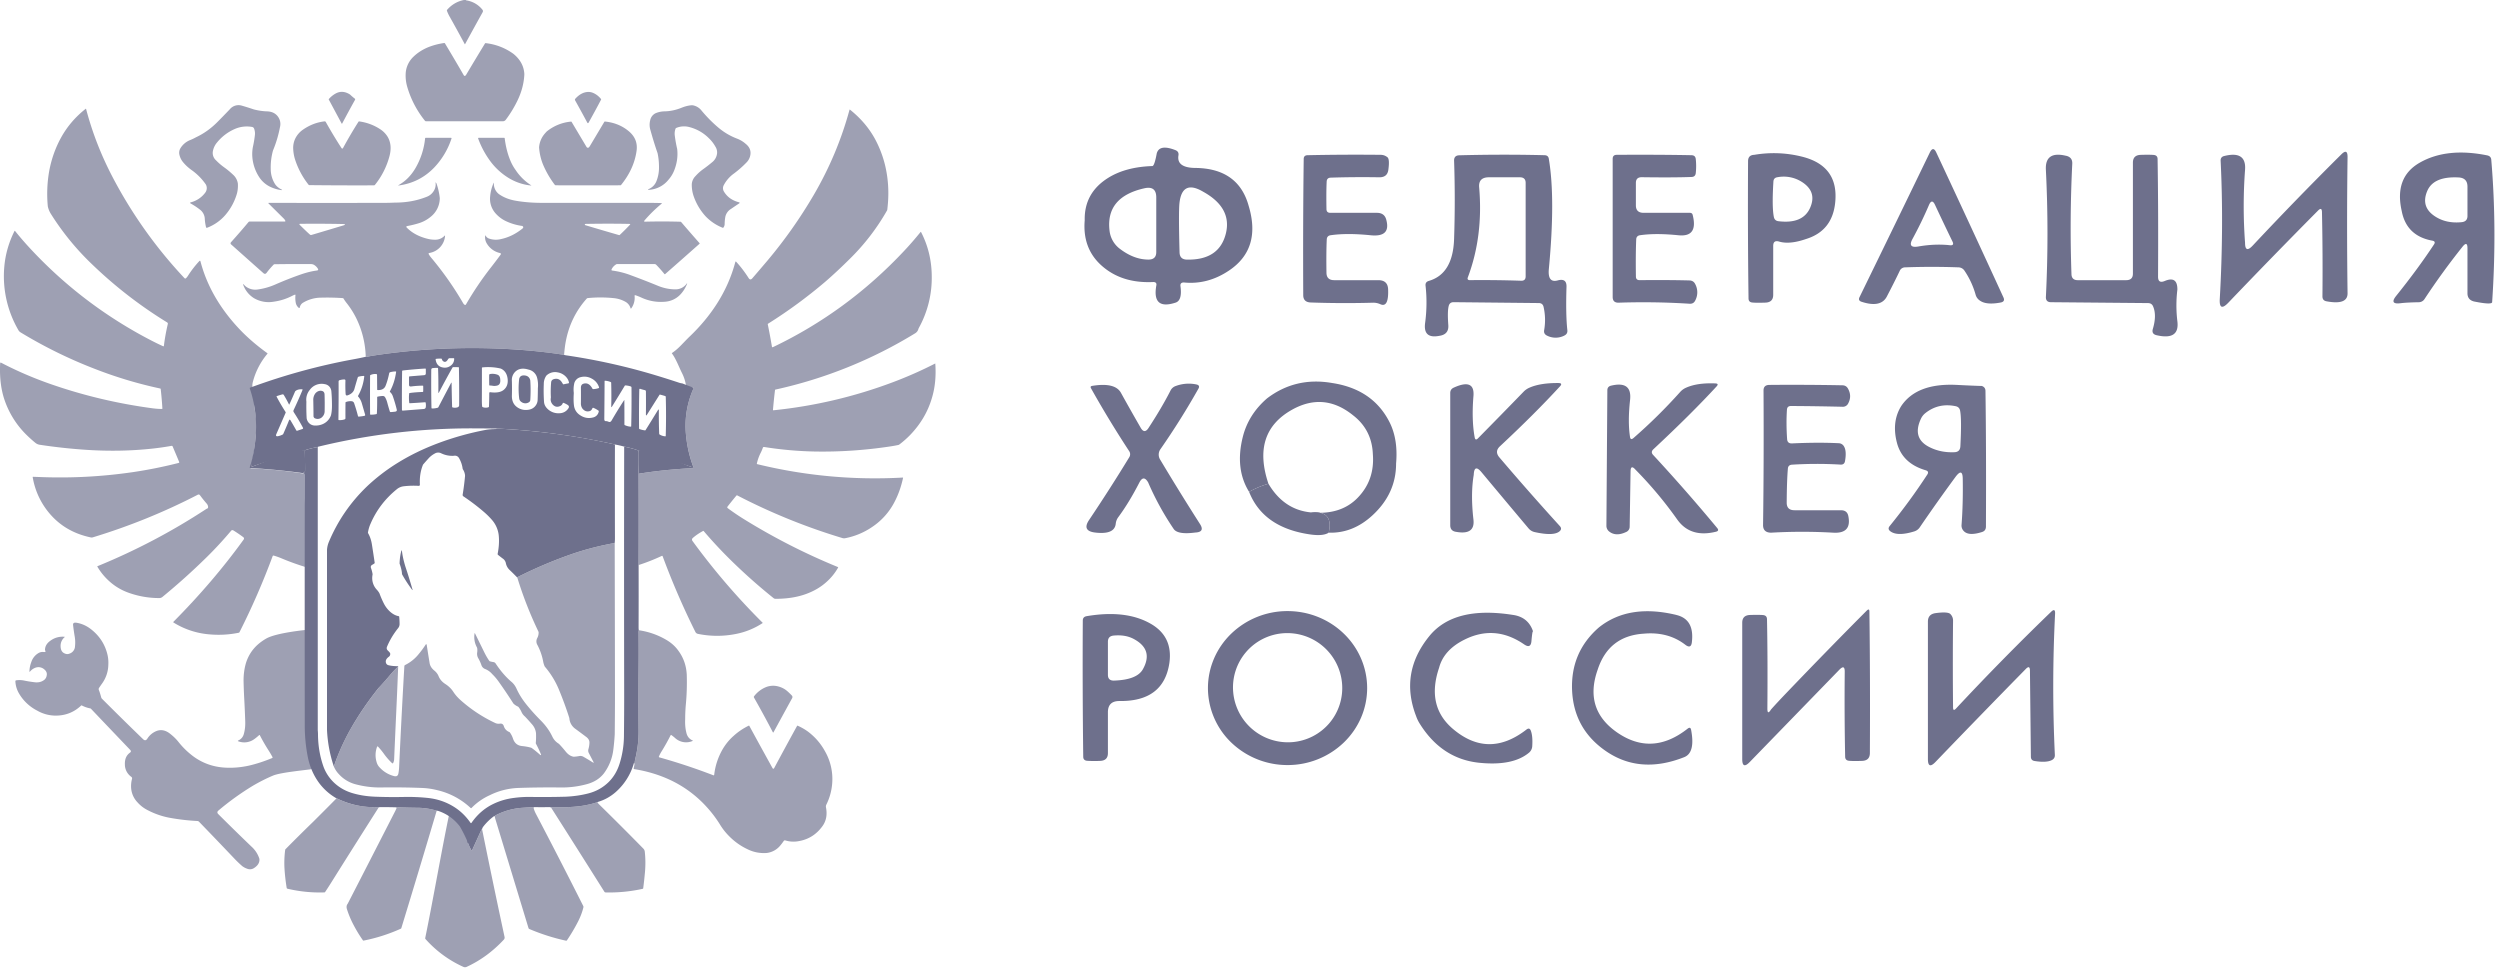
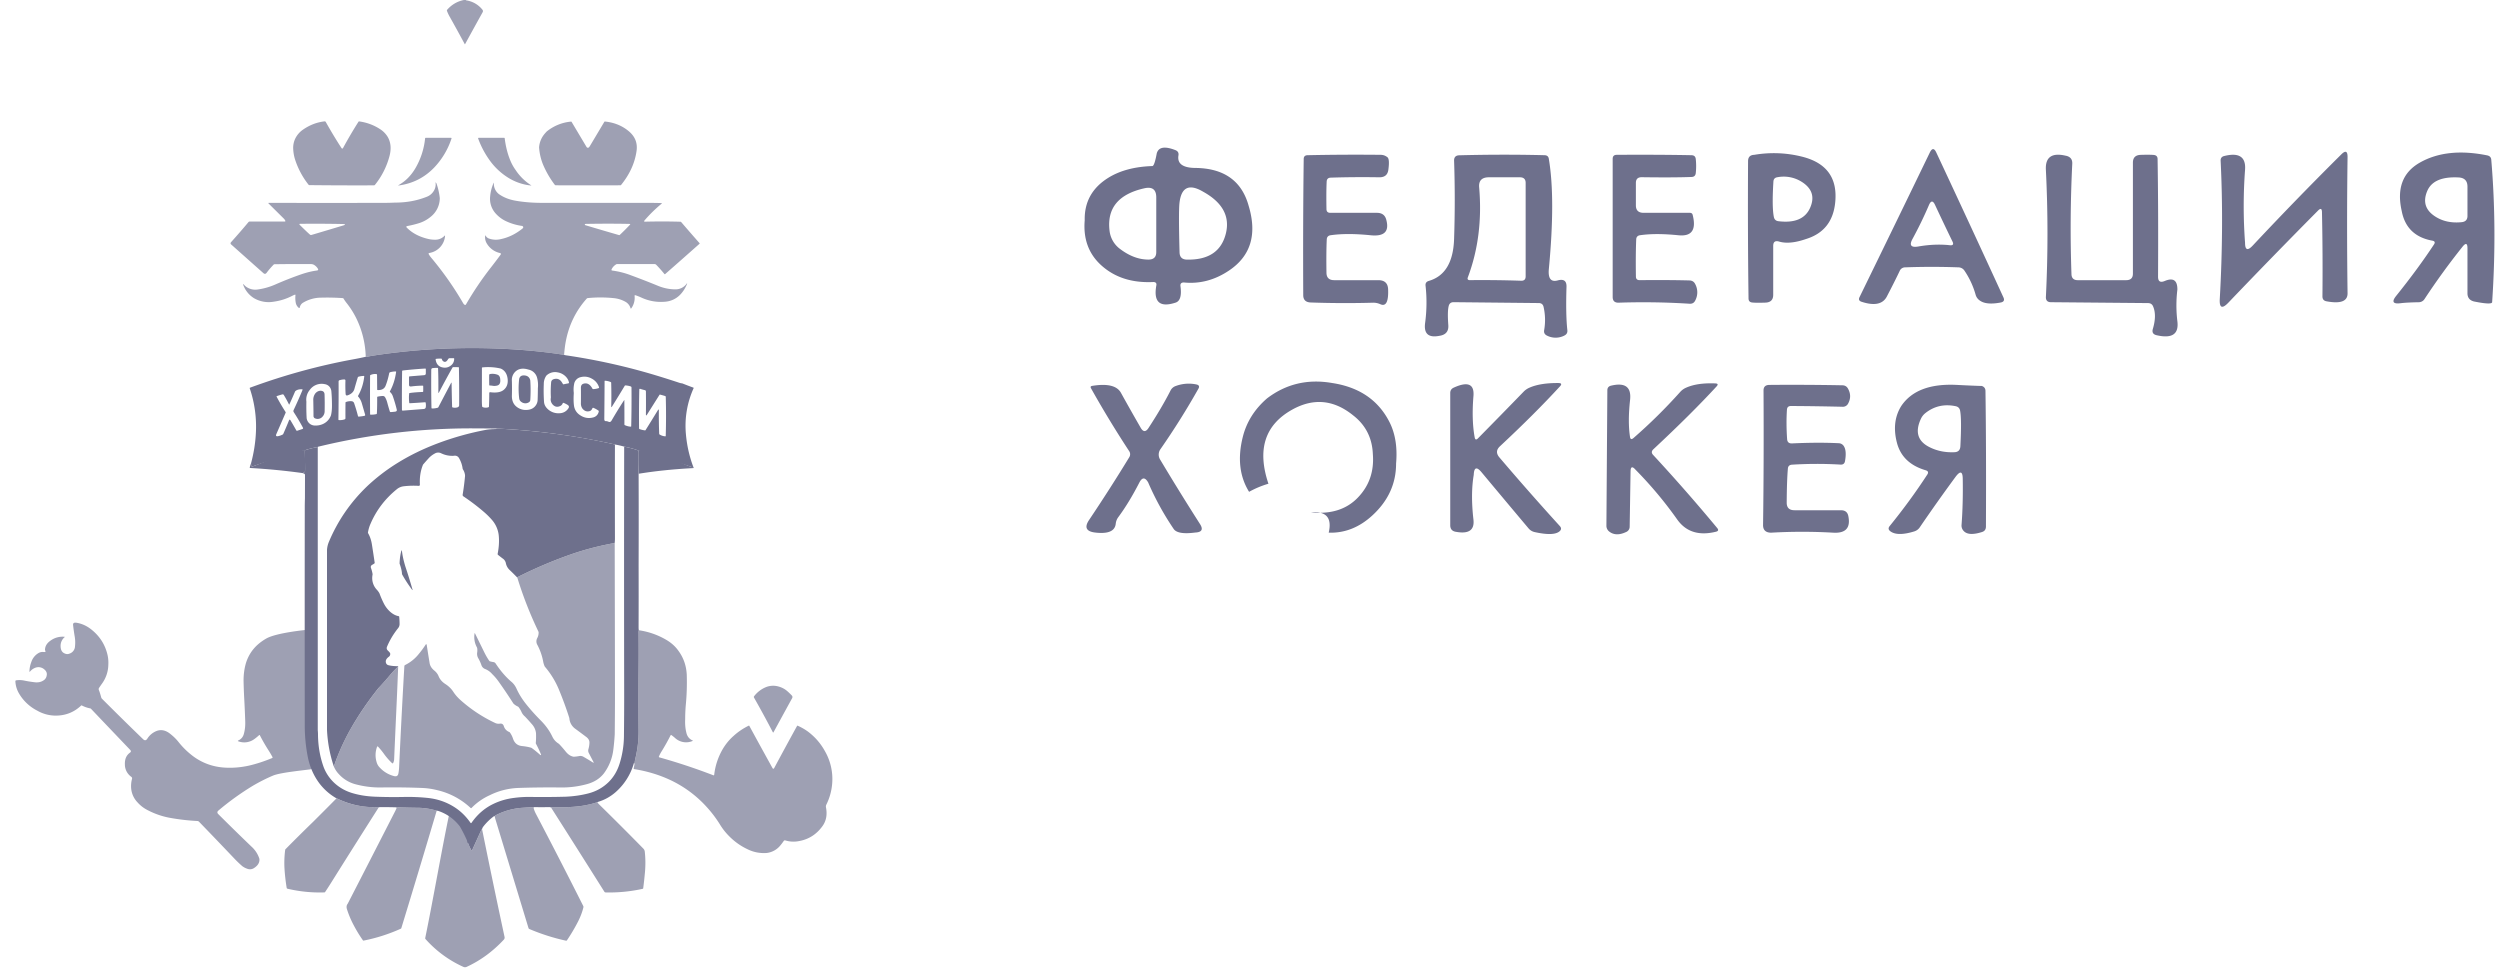
<svg xmlns="http://www.w3.org/2000/svg" width="85" height="33" fill="none">
  <path d="M20.9 18.463c.004 1.717.007 3.44.009 5.168 0 .447-.003.892-.008 1.335a7.35 7.35 0 0 1-.047.516 1.68 1.68 0 0 1-.321.812c-.138.177-.33.299-.575.366a3.22 3.22 0 0 1-.914.114c-.473-.005-.945 0-1.415.016-.346.014-.67.095-.97.244a2.03 2.03 0 0 0-.627.437c-.01.01-.02.01-.031 0a2.48 2.48 0 0 0-1.145-.608 2.49 2.49 0 0 0-.522-.073 25.36 25.36 0 0 0-1.375-.016 3.186 3.186 0 0 1-.89-.114 1.16 1.16 0 0 1-.55-.342.84.84 0 0 1-.169-.259c.158-.457.351-.888.582-1.292a10.73 10.73 0 0 1 .958-1.396 9.63 9.63 0 0 0 .383-.43 2.37 2.37 0 0 1 .265-.275 194.1 194.1 0 0 1-.065 1.528 583.52 583.52 0 0 0-.072 1.616.296.296 0 0 1-.03.123c-.01.025-.025.029-.045.01a2.169 2.169 0 0 1-.27-.31 2.365 2.365 0 0 0-.201-.245c-.015-.016-.027-.014-.036.006a.814.814 0 0 0-.015.514.407.407 0 0 0 .109.19.987.987 0 0 0 .497.292c.072.016.117-.012.134-.084.014-.069.022-.14.026-.215.052-1.14.111-2.286.178-3.439a.048.048 0 0 1 .029-.043 1.37 1.37 0 0 0 .462-.374c.091-.11.167-.214.228-.31.022-.033.036-.03.043.01.027.181.06.385.097.611.016.096.07.181.163.256.067.055.116.12.144.193.046.109.124.197.233.265.112.074.2.16.264.259.065.1.148.196.25.287a4.88 4.88 0 0 0 1.174.775.27.27 0 0 0 .16.023c.067-.01.112.017.134.082a.308.308 0 0 0 .182.2c.01.004.018.01.025.018a.767.767 0 0 1 .108.215c.052.15.154.233.308.247.113.011.213.03.302.055a.09.09 0 0 1 .028.014c.09.064.184.142.285.232.028.014.036.006.024-.024a3.996 3.996 0 0 0-.169-.357.06.06 0 0 1-.005-.03c.01-.106.012-.215.007-.33a.544.544 0 0 0-.143-.308 6.817 6.817 0 0 0-.233-.257.425.425 0 0 1-.113-.145.829.829 0 0 0-.105-.177.075.075 0 0 0-.026-.018.512.512 0 0 1-.138-.091.115.115 0 0 1-.02-.025c-.153-.24-.315-.481-.486-.722-.07-.099-.144-.186-.221-.26a.627.627 0 0 0-.237-.174.212.212 0 0 1-.133-.132 1.396 1.396 0 0 0-.114-.248.3.3 0 0 1-.032-.176.511.511 0 0 0 .002-.153.103.103 0 0 0-.01-.03.728.728 0 0 1-.08-.468c.002-.02.008-.02.017-.003l.302.615c.056.116.116.22.18.313a.043.043 0 0 0 .024.018c.037.01.077.02.121.026.03.005.054.02.071.045.171.26.357.474.556.64.066.06.119.135.159.226.078.171.18.335.303.493.147.187.316.377.507.57.173.171.307.356.402.555a.554.554 0 0 0 .211.24.136.136 0 0 1 .025.02c.071.074.145.159.222.255.076.094.16.151.251.17.01.003.021.004.032.003.055-.003.112-.01.17-.021a.21.21 0 0 1 .15.024c.108.062.214.126.32.193.028.017.034.011.02-.018a44.595 44.595 0 0 1-.16-.307.168.168 0 0 1-.014-.12.87.87 0 0 0 .037-.224c.003-.075-.032-.14-.103-.195-.12-.09-.245-.184-.378-.281a.48.48 0 0 1-.201-.352.147.147 0 0 0-.007-.031c-.104-.324-.22-.639-.346-.943a2.906 2.906 0 0 0-.472-.776.13.13 0 0 1-.018-.026.752.752 0 0 1-.05-.169 1.974 1.974 0 0 0-.2-.564.232.232 0 0 1 0-.222.388.388 0 0 0 .047-.195c0-.01-.003-.02-.008-.03a13.113 13.113 0 0 1-.717-1.834.056.056 0 0 1 .025-.024 15.07 15.07 0 0 1 1.943-.814 9.924 9.924 0 0 1 1.343-.336ZM15.774 0h.065c0 .007.008.011.024.014a.865.865 0 0 1 .538.314.074.074 0 0 1 .008.089c-.203.365-.401.725-.594 1.08-.005.01-.01.01-.016 0-.17-.318-.343-.633-.517-.942a1.282 1.282 0 0 1-.086-.188.036.036 0 0 1 .008-.036c.156-.176.346-.287.57-.331Z" fill="#9EA0B3" />
-   <path d="M15.097 1.463a.031.031 0 0 1 .034.016c.217.361.428.718.631 1.07.027.047.056.043.089-.01.214-.36.427-.714.638-1.06a.023.023 0 0 1 .025-.012 1.968 1.968 0 0 1 .945.366c.23.189.352.414.368.677v.032c-.016.3-.095.594-.236.884-.112.23-.244.447-.397.649a.12.12 0 0 1-.099.048h-2.609a.049.049 0 0 1-.04-.02 3.297 3.297 0 0 1-.603-1.161 1.376 1.376 0 0 1-.048-.474.852.852 0 0 1 .263-.54c.135-.131.301-.239.499-.322.174-.069.354-.116.54-.143ZM11.912 3.224c.045.043.094.085.147.126.018.013.021.029.01.048-.15.268-.294.535-.434.8-.007.012-.014.012-.02 0l-.437-.815c-.004-.005-.003-.01.002-.015a.85.85 0 0 1 .254-.2c.146-.07.297-.058.453.037a.155.155 0 0 1 .025.02ZM19.976 3.127a.406.406 0 0 1 .175.026c.107.042.2.112.281.21a.022.022 0 0 1 .003.027c-.128.246-.269.504-.42.775-.018.03-.034.03-.05 0a40.748 40.748 0 0 0-.41-.75c-.011-.02-.01-.04.006-.058.128-.142.266-.218.415-.23ZM8.225 3.593c.14.04.274.083.404.127.146.038.29.06.432.066.182.002.315.067.4.195a.42.42 0 0 1 .058.343 3.987 3.987 0 0 1-.236.79 2.13 2.13 0 0 0-.078.633.965.965 0 0 0 .147.513c.051.076.128.14.23.188.016.01.011.015-.017.016a1.263 1.263 0 0 1-.35-.1.921.921 0 0 1-.41-.354 1.454 1.454 0 0 1-.225-.667 1.287 1.287 0 0 1 .03-.4c.027-.13.045-.248.057-.353a.462.462 0 0 0-.03-.222.086.086 0 0 0-.067-.052 1.019 1.019 0 0 0-.588.07 1.594 1.594 0 0 0-.6.455.637.637 0 0 0-.146.311.336.336 0 0 0 .11.3c.085.088.18.17.286.245.104.075.2.156.29.241a.505.505 0 0 1 .166.307c.007.13-.006.25-.04.362a1.947 1.947 0 0 1-.392.71 1.538 1.538 0 0 1-.61.425c-.022.009-.035.002-.041-.02a1.481 1.481 0 0 1-.042-.279.413.413 0 0 0-.17-.32 2.341 2.341 0 0 0-.31-.204c-.029-.017-.027-.03.005-.04a.883.883 0 0 0 .497-.338A.258.258 0 0 0 7 6.274a1.965 1.965 0 0 0-.493-.497c-.11-.08-.201-.165-.276-.255a.592.592 0 0 1-.128-.25.297.297 0 0 1 .026-.222.676.676 0 0 1 .35-.293 1.83 1.83 0 0 0 .184-.089c.263-.123.503-.293.72-.51.147-.148.291-.296.432-.444a.383.383 0 0 1 .41-.121ZM23.553 3.58a.484.484 0 0 1 .296.176c.176.212.365.404.566.575.2.17.42.299.657.387a.949.949 0 0 1 .284.175c.125.1.178.221.158.364a.475.475 0 0 1-.146.28c-.121.125-.258.246-.41.36a1.13 1.13 0 0 0-.35.399.216.216 0 0 0 .008.22c.11.182.278.301.505.36.033.01.035.024.006.043a22.98 22.98 0 0 0-.274.185.417.417 0 0 0-.19.259 1.52 1.52 0 0 0-.025.265.202.202 0 0 1-.04.106c-.006.011-.015.014-.027.01a1.625 1.625 0 0 1-.578-.387 1.956 1.956 0 0 1-.402-.668 1.174 1.174 0 0 1-.07-.435.435.435 0 0 1 .127-.268 1.59 1.59 0 0 1 .267-.239c.11-.079.206-.154.29-.225a.442.442 0 0 0 .176-.313.361.361 0 0 0-.058-.224 1.19 1.19 0 0 0-.225-.289 1.434 1.434 0 0 0-.655-.374.687.687 0 0 0-.45.028.046.046 0 0 0-.026.029.489.489 0 0 0-.023.24 4.407 4.407 0 0 0 .08.445c.028.24-.004.48-.096.717a1.053 1.053 0 0 1-.193.322.92.92 0 0 1-.669.351c-.043.003-.046-.005-.01-.026a.48.48 0 0 0 .267-.279 1.24 1.24 0 0 0 .083-.468 2.27 2.27 0 0 0-.048-.472c-.09-.258-.17-.521-.244-.788a.617.617 0 0 1-.008-.33.34.34 0 0 1 .179-.239.807.807 0 0 1 .312-.066c.193-.004.384-.045.57-.12.122-.05.24-.08.354-.088l.032.001ZM28.904 3.732c.363.29.647.625.852 1.004.273.511.42 1.065.444 1.662.01.229-.001.472-.032.73a.08.08 0 0 1-.01.03 7.503 7.503 0 0 1-1.266 1.645c-.284.282-.56.54-.828.772-.614.523-1.263 1-1.947 1.429a.025.025 0 0 0-.012.028 20 20 0 0 1 .14.75c.003.023.015.03.036.02 1.678-.801 3.163-1.89 4.456-3.268.189-.2.376-.416.562-.645.007-.008.013-.007.018.003.233.451.354.94.362 1.464a3.526 3.526 0 0 1-.44 1.797.144.144 0 0 0-.012.029.247.247 0 0 1-.112.15 15.406 15.406 0 0 1-4.747 1.913.02.02 0 0 0-.018.02c-.027.223-.05.447-.069.67 0 .011.004.016.015.015a16.196 16.196 0 0 0 4.063-.955c.497-.187.975-.399 1.434-.634.004-.003.007-.001.007.004.031.425-.008.819-.119 1.18-.137.461-.381.874-.731 1.239a3.125 3.125 0 0 1-.377.332.068.068 0 0 1-.029.013c-.092.02-.196.038-.311.055-.836.125-1.675.182-2.516.168a12.423 12.423 0 0 1-1.734-.154c-.023-.004-.038.005-.047.027a1.323 1.323 0 0 1-.07.166 1.535 1.535 0 0 0-.133.37c-.002.01.002.017.013.02a16.862 16.862 0 0 0 4.949.456c.007 0 .01.003.009.01-.06.282-.15.543-.272.783a2.273 2.273 0 0 1-.788.893 2.43 2.43 0 0 1-.908.376.192.192 0 0 1-.095-.005 20.713 20.713 0 0 1-3.574-1.45c-.01-.006-.02-.004-.028.005-.11.131-.21.256-.302.374-.016.022-.013.04.008.056.187.139.39.276.61.41a21.523 21.523 0 0 0 3.132 1.59c.01.004.013.01.008.02a1.89 1.89 0 0 1-.386.48c-.19.175-.422.313-.696.414-.3.111-.648.167-1.044.167a.105.105 0 0 1-.068-.024 19.246 19.246 0 0 1-1.516-1.352 15.245 15.245 0 0 1-.858-.926c-.007-.008-.015-.01-.025-.004-.132.072-.247.15-.343.234-.037.032-.041.068-.013.107a23.19 23.19 0 0 0 2.38 2.775c.008.006.007.012-.001.017-.28.183-.587.307-.917.37-.427.083-.852.081-1.276-.005a.122.122 0 0 1-.09-.069 25.96 25.96 0 0 1-1.112-2.57c-.005-.014-.015-.018-.03-.012a6.622 6.622 0 0 1-.786.31c.004-1.035.004-2.07 0-3.103.56-.092 1.179-.156 1.855-.193.02-.001.02-.017 0-.05a4.238 4.238 0 0 1-.249-1.115 3.104 3.104 0 0 1 .262-1.55c.005-.01.002-.018-.01-.022-.122-.044-.118.005-.244-.045a1.428 1.428 0 0 0-.147-.463c-.088-.174-.2-.475-.333-.649-.007-.008-.006-.015.003-.021.24-.162.36-.332.616-.576.352-.338.652-.7.9-1.085.289-.45.5-.926.633-1.427.006-.023.018-.026.034-.008.152.165.29.348.418.548.038.061.08.064.127.01.173-.2.342-.398.508-.594a16.132 16.132 0 0 0 1.58-2.239c.536-.918.941-1.882 1.215-2.89.003-.014.011-.017.022-.007ZM2.914 3.7c.006-.006.01-.004.013.004.207.791.506 1.56.895 2.306A15.548 15.548 0 0 0 6.27 9.455c.019.02.038.02.058 0a.411.411 0 0 0 .062-.077 3.5 3.5 0 0 1 .383-.497c.022-.023.036-.02.044.01.137.521.363 1.018.678 1.492.214.32.465.627.754.918.246.245.525.48.839.706.009.007.01.014.003.022a2.424 2.424 0 0 0-.498.974c-.047.194.05.44.05.645 0 .302.064.402.07.784v.165s-.054.858-.19 1.31c-.003.01 0 .016.012.017.642.03 1.253.091 1.832.186.013.002.02.01.02.023v3.125c0 .015-.007.02-.02.015a8.882 8.882 0 0 1-.798-.29 2.316 2.316 0 0 0-.263-.093c-.018-.004-.03.003-.037.021a24.755 24.755 0 0 1-1.126 2.582.034.034 0 0 1-.024.02c-.336.069-.678.087-1.028.053a2.72 2.72 0 0 1-1.191-.4c-.012-.007-.013-.016-.003-.025.902-.91 1.697-1.84 2.384-2.792.025-.034.02-.064-.013-.088a4.654 4.654 0 0 0-.33-.225c-.032-.02-.06-.015-.084.014-.271.322-.547.62-.827.895-.478.47-.979.92-1.503 1.35a.162.162 0 0 1-.108.039 3.056 3.056 0 0 1-1.056-.185 1.94 1.94 0 0 1-.643-.386 2.074 2.074 0 0 1-.405-.494c-.006-.01-.004-.016.006-.02a21.709 21.709 0 0 0 3.69-1.94.112.112 0 0 1 .028-.014c.033-.01.045-.036.038-.075a.192.192 0 0 0-.044-.094 4.431 4.431 0 0 1-.23-.287c-.02-.027-.046-.033-.076-.018-1.14.59-2.33 1.072-3.569 1.449a.138.138 0 0 1-.07.002c-.549-.116-.997-.366-1.345-.751a2.553 2.553 0 0 1-.628-1.295c-.002-.01.003-.015.013-.015l.276.01a17.096 17.096 0 0 0 3.126-.17 15.387 15.387 0 0 0 1.546-.311c.02-.006.026-.017.018-.036-.076-.183-.15-.357-.22-.522-.007-.018-.02-.026-.04-.023-.209.038-.43.07-.663.095-.715.077-1.45.09-2.208.042a18.682 18.682 0 0 1-1.609-.174.304.304 0 0 1-.149-.066 4.36 4.36 0 0 1-.278-.248 3.041 3.041 0 0 1-.761-1.184c-.129-.366-.181-.79-.158-1.27.002-.025.013-.032.036-.02.522.272 1.07.51 1.647.713 1.129.396 2.295.674 3.498.835.122.016.229.023.32.022.01 0 .016-.006.015-.016a11.892 11.892 0 0 0-.057-.66c-.002-.01-.008-.017-.018-.019a14.383 14.383 0 0 1-2.183-.652A15.81 15.81 0 0 1 .698 11.3a.21.21 0 0 1-.075-.08A3.65 3.65 0 0 1 .147 9.06c.037-.416.152-.817.344-1.201.006-.014.014-.015.023-.003.152.19.32.385.507.587 1.1 1.186 2.36 2.169 3.778 2.95.273.15.521.277.744.378.017.008.027.003.03-.016.028-.233.072-.478.132-.737.006-.024-.002-.044-.024-.057A14.872 14.872 0 0 1 3.13 8.986 8.948 8.948 0 0 1 1.74 7.288a.806.806 0 0 1-.114-.27 4.446 4.446 0 0 1 .048-1.207c.076-.409.212-.79.408-1.143.207-.373.485-.696.832-.969Z" fill="#9EA0B3" />
  <path d="M11.033 4.127a.04.04 0 0 1 .043.02c.176.314.353.607.531.881.021.033.041.032.06-.002.166-.306.34-.601.522-.887a.023.023 0 0 1 .024-.011c.261.036.5.125.716.267a.81.81 0 0 1 .253.26c.105.182.126.395.064.64a2.62 2.62 0 0 1-.495.987.049.049 0 0 1-.04.02c-.758.003-1.49 0-2.195-.008a.03.03 0 0 1-.024-.012 2.735 2.735 0 0 1-.457-.85 1.407 1.407 0 0 1-.066-.368.722.722 0 0 1 .082-.376.786.786 0 0 1 .241-.273c.23-.162.476-.258.74-.288ZM19.436 4.147l.504.846c.018.03.043.038.075.024a.259.259 0 0 0 .05-.066l.48-.805a.024.024 0 0 1 .026-.014c.318.033.59.145.814.335.215.183.3.411.255.685-.06.402-.235.78-.522 1.135a.032.032 0 0 1-.026.013c-.73.003-1.46.003-2.191 0a.05.05 0 0 1-.042-.021 3.189 3.189 0 0 1-.4-.695 1.87 1.87 0 0 1-.13-.576.799.799 0 0 1 .19-.46c.02-.024.044-.05.069-.077a1.53 1.53 0 0 1 .824-.336.023.023 0 0 1 .024.012ZM14.477 4.686h.853c.02 0 .027.01.02.028a2.607 2.607 0 0 1-.582.977c-.329.345-.732.55-1.21.615-.024.003-.025-.001-.005-.013.233-.131.423-.322.57-.572a2.5 2.5 0 0 0 .33-1.013c0-.014.009-.022.024-.022ZM16.279 4.686h.861c.012 0 .018.006.02.017.033.272.096.521.188.747.048.118.11.229.183.331.139.21.313.38.522.515.017.01.015.014-.004.011a1.81 1.81 0 0 1-.82-.297 2.213 2.213 0 0 1-.55-.518 3.074 3.074 0 0 1-.42-.777c-.007-.02 0-.029.02-.029ZM14.84 6.237a2.235 2.235 0 0 1 .113.499.814.814 0 0 1-.316.64 1.167 1.167 0 0 1-.368.204c-.123.04-.263.076-.419.105-.04.009-.046.028-.017.057.185.186.43.314.734.384.074.017.157.026.249.024a.428.428 0 0 0 .3-.135c.012-.012.017-.01.016.007a.64.64 0 0 1-.527.578c-.034.005-.042.022-.023.051.023.039.05.077.083.116.408.487.768 1 1.081 1.54.019.032.039.052.06.06.016.004.029-.001.037-.016.257-.444.541-.865.852-1.262.112-.143.22-.285.323-.426.022-.03.016-.049-.02-.06a.698.698 0 0 1-.452-.334.395.395 0 0 1-.05-.252c.001-.019.007-.02.016-.003a.21.21 0 0 0 .106.094.701.701 0 0 0 .418.02c.258-.055.5-.174.728-.357.037-.031.036-.06-.005-.088a1.908 1.908 0 0 1-.57-.17 1.095 1.095 0 0 1-.341-.26.742.742 0 0 1-.183-.573c.012-.15.05-.298.11-.444.011-.03.017-.03.016-.005a.445.445 0 0 0 .17.367c.157.111.343.186.558.224.277.05.582.075.914.075 1.17.002 2.342.002 3.512 0 .206 0 .384.002.535.007.026.001.029.01.01.026a4.689 4.689 0 0 0-.575.563c-.026.03-.019.045.021.044.401-.01.8-.01 1.2.002.01 0 .019.005.026.013.203.237.41.475.622.715.007.008.006.016-.002.023-.388.344-.777.688-1.168 1.03-.009.006-.016.006-.023-.003a4.834 4.834 0 0 0-.275-.31.087.087 0 0 0-.065-.029h-1.27c-.01 0-.02.003-.03.009a.393.393 0 0 0-.157.17c-.01.024-.002.039.025.042.226.031.438.086.638.163.309.114.616.233.92.358.197.08.398.12.605.118a.462.462 0 0 0 .37-.2c.006-.007.009-.004.01.01-.062.152-.144.28-.245.381a.792.792 0 0 1-.51.23 1.567 1.567 0 0 1-.808-.145 1.99 1.99 0 0 0-.191-.075c-.023-.007-.034.001-.032.025a.609.609 0 0 1-.11.416c-.013.019-.022.017-.029-.005a.364.364 0 0 0-.177-.217 1.001 1.001 0 0 0-.4-.122c-.3-.03-.594-.03-.882 0a.04.04 0 0 0-.027.014c-.37.413-.608.899-.714 1.457-.025.13-.044.282-.058.458a18.872 18.872 0 0 0-1.976-.201 22.2 22.2 0 0 0-4.453.217c-.09.013-.179.03-.265.048-.025.008-.042.008-.05 0a3.17 3.17 0 0 0-.306-1.276 2.894 2.894 0 0 0-.35-.558 1.378 1.378 0 0 1-.099-.144.034.034 0 0 0-.025-.015 7.608 7.608 0 0 0-.737-.016 1.208 1.208 0 0 0-.626.179.238.238 0 0 0-.1.156c-.006.02-.017.024-.034.011a.287.287 0 0 1-.1-.161.888.888 0 0 1-.012-.27c0-.014-.006-.02-.02-.016a.679.679 0 0 0-.087.038c-.202.104-.411.17-.63.2a.99.99 0 0 1-.68-.123.883.883 0 0 1-.358-.446c-.012-.03-.007-.035.016-.016.038.041.068.07.092.084a.53.53 0 0 0 .366.089 2.24 2.24 0 0 0 .599-.165c.313-.137.613-.255.9-.354.184-.063.36-.106.531-.129.044-.006.054-.028.03-.066a.392.392 0 0 0-.119-.12.206.206 0 0 0-.11-.032 53.975 53.975 0 0 0-1.244.005c-.01 0-.02.004-.027.012a2.76 2.76 0 0 0-.241.28c-.032.042-.068.046-.109.01-.367-.325-.731-.65-1.094-.973-.028-.025-.03-.052-.004-.08.201-.224.398-.45.59-.68a.06.06 0 0 1 .048-.021h1.187c.018 0 .024-.009.019-.026a.25.25 0 0 0-.055-.077l-.511-.507c-.018-.017-.014-.025.01-.025 1.316.003 2.627.003 3.935 0 .118 0 .239-.004.361-.009.378 0 .731-.064 1.06-.194a.478.478 0 0 0 .265-.233.414.414 0 0 0 .042-.256c-.001-.012.01-.001.032.032Zm-3.133 1.381a43.364 43.364 0 0 0-1.498-.008c-.035 0-.04.012-.016.037.117.117.23.226.342.327.017.015.037.02.058.013.38-.112.746-.222 1.099-.328a.073.073 0 0 0 .027-.016c.012-.016.008-.025-.012-.025Zm9.709.027c.02-.02.015-.031-.014-.032-.465-.01-.964-.01-1.496 0-.01 0-.018.006-.021.016-.005.014.004.024.027.031.375.112.753.223 1.134.333.01.003.02.001.027-.006.101-.095.216-.208.343-.342ZM2.545 21.17a.387.387 0 0 1 .093.01c.184.037.355.123.513.26.264.225.433.505.508.841a1.2 1.2 0 0 1 .024.322 1.122 1.122 0 0 1-.21.633 6.274 6.274 0 0 0-.104.15.079.079 0 0 0-.007.077c.025.06.051.143.079.248a.102.102 0 0 0 .026.046c.46.46.926.92 1.401 1.378.05.048.095.044.136-.012a.653.653 0 0 1 .343-.278c.145-.045.289-.013.432.099.11.086.205.177.282.273.153.195.329.365.526.51.312.225.665.349 1.059.372.263.016.533-.006.81-.066.26-.06.524-.146.794-.258.017-.007.022-.019.014-.036a3.494 3.494 0 0 0-.139-.235 6.108 6.108 0 0 1-.29-.505c-.006-.011-.014-.013-.024-.005a1.617 1.617 0 0 1-.17.139.574.574 0 0 1-.53.074c-.03-.01-.032-.02-.003-.034a.323.323 0 0 0 .181-.215c.04-.137.056-.29.048-.458a33.66 33.66 0 0 0-.032-.724c-.013-.235-.02-.446-.024-.635 0-.223.03-.43.088-.619.082-.247.219-.453.41-.619.095-.081.195-.15.3-.207.346-.176 1.226-.277 1.611-.304.011 0 .017.004.017.015-.002.725-.002 1.456.002 2.192 0 .235-.005.436-.015.603-.001.01-.004.021-.008.031-.14.319-.202.673-.187 1.062.01.267.046.54.105.82.005.023-.004.036-.027.039-.268.039-1.042.111-1.293.216-.22.092-.446.206-.68.342a9.214 9.214 0 0 0-1.177.846c-.046.039-.048.08-.005.122.38.379.756.747 1.13 1.106a.94.94 0 0 1 .263.4c.003.01.005.021.006.032.005.116-.057.215-.186.297a.247.247 0 0 1-.225.024.602.602 0 0 1-.17-.088 3.764 3.764 0 0 1-.279-.267c-.385-.405-.782-.82-1.192-1.243a.086.086 0 0 0-.058-.027 7.304 7.304 0 0 1-.946-.11 2.656 2.656 0 0 1-.762-.268 1.142 1.142 0 0 1-.325-.253.786.786 0 0 1-.215-.444.932.932 0 0 1 .026-.357.064.064 0 0 0-.028-.072.515.515 0 0 1-.215-.423c-.006-.176.05-.308.172-.396.04-.027.042-.059.009-.094-.455-.476-.9-.942-1.333-1.398a.05.05 0 0 0-.027-.014 1.016 1.016 0 0 1-.284-.099.021.021 0 0 0-.026.004c-.229.217-.502.33-.818.34a1.257 1.257 0 0 1-.669-.166 1.512 1.512 0 0 1-.625-.589.895.895 0 0 1-.122-.41c-.001-.019.008-.03.027-.034a.768.768 0 0 1 .28.01c.12.025.241.043.362.057.106.011.199-.008.279-.059a.23.23 0 0 0 .114-.159c.023-.086-.004-.16-.082-.223a.298.298 0 0 0-.27-.064.426.426 0 0 0-.214.142c-.013.012-.018.01-.018-.008a.97.97 0 0 1 .064-.319.55.55 0 0 1 .233-.297.277.277 0 0 1 .191-.042c.057.003.073-.014.048-.05a.052.052 0 0 1-.007-.03c.004-.122.068-.226.194-.312a.69.69 0 0 1 .47-.126c.011 0 .012.005.004.012a.383.383 0 0 0-.138.297c0 .108.03.185.09.23.073.05.144.062.213.033a.27.27 0 0 0 .187-.247 1.182 1.182 0 0 0-.008-.322 7.007 7.007 0 0 1-.058-.411c-.002-.043.018-.067.06-.072ZM21.72 21.428c.338.05.649.16.93.325.173.1.312.226.419.377.173.237.266.508.281.812.01.345 0 .677-.03.995a5.655 5.655 0 0 0-.024.514c-.008.17.006.323.04.459.028.128.1.217.214.267.013.005.013.01 0 .015a.553.553 0 0 1-.602-.104 1.514 1.514 0 0 0-.115-.091c-.014-.013-.026-.01-.034.006-.098.194-.2.375-.305.544a1.142 1.142 0 0 0-.09.172c-.007.016-.002.027.016.032.622.174 1.233.377 1.833.608.017.006.027 0 .03-.018a2.24 2.24 0 0 1 .277-.85c.106-.184.234-.34.382-.47.153-.14.325-.255.514-.348.01-.004.017-.002.022.008.288.53.55 1.005.783 1.427.022.04.044.04.065 0 .249-.466.507-.941.775-1.428.004-.008.011-.01.02-.006.128.057.242.123.345.197.239.179.43.397.574.655a1.9 1.9 0 0 1 .255 1.104 1.955 1.955 0 0 1-.202.733.147.147 0 0 0-.01.087c.05.253.007.47-.127.649-.203.277-.47.444-.802.5a.933.933 0 0 1-.45-.024c-.026-.008-.046 0-.06.022-.042.06-.078.108-.11.145a.7.7 0 0 1-.465.259 1.248 1.248 0 0 1-.653-.127 2.161 2.161 0 0 1-.601-.42 2.136 2.136 0 0 1-.348-.44 4.075 4.075 0 0 0-.438-.575 3.91 3.91 0 0 0-1.264-.93c-.37-.17-.77-.29-1.199-.359-.017-.002-.024-.013-.02-.03.013-.059.023-.108.029-.15.004-.061.012-.117.025-.168.077-.306.115-.636.112-.989-.005-.683-.005-1.366 0-2.05.004-.382.004-.8 0-1.254 0-.038.002-.065.008-.081Z" fill="#9EA0B3" />
  <path d="M26.433 23.332c.13.03.242.085.337.169.038.033.088.08.15.144.027.029.03.06.012.095-.218.396-.428.781-.631 1.155-.009.015-.017.015-.025 0-.207-.398-.42-.79-.64-1.177a.04.04 0 0 1 .005-.048.97.97 0 0 1 .412-.312.665.665 0 0 1 .38-.026ZM11.441 27.144a.658.658 0 0 1 .073.03c.405.192.844.281 1.317.268.028-.001.042.004.041.016-.544.854-1.088 1.715-1.631 2.582-.065.103-.127.199-.187.288a.032.032 0 0 1-.026.014 4.768 4.768 0 0 1-1.251-.125.036.036 0 0 1-.03-.031 6.48 6.48 0 0 1-.075-.67 3.386 3.386 0 0 1 .024-.618.045.045 0 0 1 .013-.027 61.258 61.258 0 0 1 .945-.937c.265-.264.528-.527.787-.79ZM20.313 27.28a.433.433 0 0 0 .059.071c.497.487.997.987 1.5 1.5a.172.172 0 0 1 .05.102c.026.231.028.464.007.699a13.55 13.55 0 0 1-.06.549.022.022 0 0 1-.018.019 5.237 5.237 0 0 1-1.255.123.056.056 0 0 1-.049-.027 608.403 608.403 0 0 0-1.81-2.858c.011-.012.028-.018.05-.016h.458a3.51 3.51 0 0 0 .996-.145.402.402 0 0 1 .072-.016ZM13.562 27.45c.274.009.51.014.707.016.207.01.4.042.579.097a464.195 464.195 0 0 1-1.203 3.993.033.033 0 0 1-.02.021 5.802 5.802 0 0 1-1.261.403.023.023 0 0 1-.025-.01 4.475 4.475 0 0 1-.306-.5 3.207 3.207 0 0 1-.233-.546c-.025-.072-.021-.132.01-.18a.2.2 0 0 0 .017-.027c.527-1.024 1.055-2.054 1.584-3.089.03-.056.056-.113.08-.17a.226.226 0 0 1 .07-.008ZM18.16 27.443c-.012.011-.016.023-.015.037.015.059.04.12.073.185a198.901 198.901 0 0 1 1.612 3.138c.008.017.01.034.005.051-.04.161-.1.318-.178.472a6.112 6.112 0 0 1-.379.642.033.033 0 0 1-.037.015A6.975 6.975 0 0 1 18 31.587a.053.053 0 0 1-.032-.036l-1.125-3.701a.443.443 0 0 1-.019-.095c0-.013.006-.023.02-.03.28-.148.582-.234.906-.26.135-.01.272-.017.41-.022ZM15.31 27.61c.114.135.209.034.284.211.062.149.128.29.196.422.028.053.049.054.063.002a1.99 1.99 0 0 0 .033-.144c.014-.003.024.007.033.576.031.08.066.156.102.226.012.024.023.024.034 0 .106-.233.207-.455.302-.668a.121.121 0 0 1 .033-.046c.247 1.222.502 2.445.765 3.667a.1.1 0 0 1-.026.093c-.373.4-.794.709-1.262.924a.132.132 0 0 1-.114 0 3.828 3.828 0 0 1-1.284-.943.044.044 0 0 1-.011-.04c.274-1.33.55-2.947.828-4.274.004-.018.011-.02.023-.006Z" fill="#9EA0B3" />
  <path d="M16.669 12.716a.487.487 0 0 1 .25.026c.057.023.087.08.09.167.01.114-.026.18-.106.2a.361.361 0 0 1-.176.003 1.259 1.259 0 0 0-.078-.005.023.023 0 0 1-.015-.023 10.893 10.893 0 0 1-.002-.328c0-.024.012-.037.037-.04ZM17.814 12.764c.11.003.18.052.21.148a.13.13 0 0 1 .006.031c.014.214.014.431 0 .654a.098.098 0 0 1-.05.082.221.221 0 0 1-.249-.01.167.167 0 0 1-.079-.128 2.802 2.802 0 0 1-.001-.648.15.15 0 0 1 .007-.031c.023-.067.075-.1.155-.098ZM10.925 13.287c.072.01.109.053.11.13.006.173.007.36.003.561a.27.27 0 0 1-.075.191.215.215 0 0 1-.24.06.086.086 0 0 1-.064-.082c0-.14-.003-.316-.007-.53a.362.362 0 0 1 .078-.252c.059-.06.124-.086.195-.078Z" fill="#6E708C" />
  <path d="M17.203 11.864c.702.037 1.361.103 1.976.201.017.007.039.012.065.016a21.11 21.11 0 0 1 3.069.685c.28.085.541.168.782.248a.52.52 0 0 0 .104.022c.126.05.25.098.373.142.011.004.015.012.01.023a3.103 3.103 0 0 0-.262 1.549c.032.382.115.754.249 1.116-.017.015-.03.02-.04.017l-1.144-.384a.77.77 0 0 0-.167-.033c.041 0 .041-.006 0-.017a22.97 22.97 0 0 0-.505-.129 3.137 3.137 0 0 0-.491-.135 3.216 3.216 0 0 0-.314-.072 23.227 23.227 0 0 0-3.995-.541 58.692 58.692 0 0 0-.763-.007 21.979 21.979 0 0 0-5.34.625c-.003 0-.005.004-.007.01a2.736 2.736 0 0 0-.449.114c-.11.024-.214.056-.313.096-.49.126-.975.277-1.456.451a.026.026 0 0 1-.028-.004c-.015-.012-.022-.05-.02-.11.09-.338.144-.673.162-1.005a4.049 4.049 0 0 0-.207-1.537c-.004-.012 0-.02.011-.024 1.167-.43 2.35-.754 3.547-.971.141-.026.27-.053.385-.08.008.007.024.007.05 0 .086-.02.174-.036.265-.049a22.24 22.24 0 0 1 4.453-.217Zm-2.136.416a.115.115 0 0 1-.044-.072.031.031 0 0 0-.028-.016c-.076 0-.133.003-.171.01-.01.001-.015.007-.013.017.02.152.097.243.23.272.1.023.19.007.27-.05a.279.279 0 0 0 .131-.245c0-.012-.006-.018-.019-.018h-.125a.07.07 0 0 0-.065.037c-.052.09-.108.11-.167.065Zm.268.745c.012-.023.018-.022.019.005.005.273.01.54.018.802 0 .01.005.017.016.02a.289.289 0 0 0 .168-.003c.036-.012.055-.037.055-.075.003-.44 0-.864-.008-1.275 0-.01-.005-.014-.014-.014a3.467 3.467 0 0 0-.18-.002.029.029 0 0 0-.026.016c-.16.285-.312.565-.455.838-.016.032-.025.03-.024-.006.003-.306 0-.574-.01-.806 0-.01-.005-.016-.016-.017-.05-.001-.104 0-.16.007-.037.003-.055.023-.055.06-.004.447-.002.877.007 1.29 0 .011.005.02.015.024a.69.69 0 0 0 .19-.024.042.042 0 0 0 .031-.023c.143-.275.286-.547.429-.817Zm1.3.346c-.001-.026.012-.038.038-.035.201.026.35.001.447-.075.113-.09.159-.218.139-.384-.02-.161-.09-.273-.213-.336a.135.135 0 0 0-.03-.012 1.861 1.861 0 0 0-.615-.037c-.01 0-.016.006-.016.017 0 .358 0 .722-.002 1.091 0 .091.003.164.01.22a.03.03 0 0 0 .018.022.289.289 0 0 0 .197.004c.01-.003.016-.01.017-.02.006-.157.01-.308.01-.455Zm-2.72.324a1.33 1.33 0 0 1-.003-.314c0-.01.006-.017.017-.018.13-.019.275-.03.436-.036.016 0 .024-.009.024-.025.002-.066.001-.124 0-.174-.001-.01-.007-.016-.018-.016-.127.002-.259.01-.394.028-.046.006-.07-.014-.07-.062v-.255c0-.016.008-.025.024-.027l.488-.04c.04-.003.059-.024.059-.064v-.138c0-.016-.008-.024-.025-.023-.254.015-.505.037-.755.065-.017.002-.026.011-.026.028-.007.427-.009.863-.006 1.307 0 .022.011.032.033.03l.707-.055c.044-.004.069-.028.072-.073a.451.451 0 0 0-.006-.143c-.003-.01-.01-.015-.02-.014-.172.013-.345.025-.519.034-.01 0-.017-.004-.018-.015Zm3.655.14a.498.498 0 0 0 .332.103c.145-.005.251-.059.32-.163a.337.337 0 0 0 .058-.183c.004-.104.007-.236.008-.394a.977.977 0 0 0-.026-.351.381.381 0 0 0-.298-.282c-.152-.047-.28-.039-.382.024a.388.388 0 0 0-.178.36c.005.175.005.35 0 .523.002.16.058.281.166.363Zm-4.746-.59-.004-.492c0-.025-.013-.038-.039-.037a.39.39 0 0 0-.184.034.027.027 0 0 0-.014.024 88.89 88.89 0 0 0 0 1.307c0 .01.005.016.016.017a.762.762 0 0 0 .193-.017c.014-.003.021-.012.022-.026.008-.155.011-.338.01-.55 0-.01.005-.017.016-.019a.963.963 0 0 1 .167-.022.09.09 0 0 1 .09.05.71.71 0 0 1 .07.175c.028.105.057.205.087.3.005.016.017.023.034.022.076-.006.127-.011.155-.016.042-.009.057-.033.046-.074a4.713 4.713 0 0 0-.138-.463.332.332 0 0 0-.09-.13c-.007-.007-.008-.016-.003-.025.105-.19.176-.41.21-.657.002-.011-.002-.017-.013-.017a.757.757 0 0 0-.182.024.05.05 0 0 0-.041.04c-.03.15-.07.292-.122.423-.042.104-.132.153-.27.145-.01 0-.016-.006-.016-.016Zm5.972.514a.258.258 0 0 1-.068-.231.169.169 0 0 0 .001-.032 3.763 3.763 0 0 1 .009-.49c.004-.065.041-.105.113-.121.108-.024.194.016.257.12l.032.051a.02.02 0 0 0 .024.01c.042-.009.094-.02.155-.03.021-.004.03-.017.025-.038a.384.384 0 0 0-.074-.155.495.495 0 0 0-.315-.183.421.421 0 0 0-.378.11.485.485 0 0 0-.088.284 5.52 5.52 0 0 0 .008.61c.006.081.04.153.098.216a.53.53 0 0 0 .432.17.363.363 0 0 0 .298-.166c.031-.046.024-.085-.023-.116a.825.825 0 0 0-.136-.069c-.016-.006-.027-.002-.034.014a.164.164 0 0 1-.09.094c-.093.042-.174.026-.246-.048Zm-7.045-.365a4.487 4.487 0 0 1-.006-.451c0-.028-.013-.042-.04-.042a.61.61 0 0 0-.157.025c-.024.006-.036.022-.036.047.003.439 0 .87-.006 1.292 0 .011.005.017.016.018a.485.485 0 0 0 .194-.024c.02-.007.029-.02.029-.04-.001-.194 0-.37.002-.528 0-.011.005-.018.015-.022a.424.424 0 0 1 .187-.028.099.099 0 0 1 .093.072c.046.134.09.278.129.432.004.015.014.022.03.02.072-.006.134-.015.187-.026.024-.005.032-.02.026-.042l-.114-.392a.606.606 0 0 0-.122-.223c-.007-.008-.008-.017-.003-.026.114-.198.183-.417.21-.658 0-.01-.004-.016-.015-.016a.682.682 0 0 0-.176.025.04.04 0 0 0-.031.03c-.042.136-.08.265-.113.386-.028.102-.105.175-.229.218-.043.014-.066-.002-.07-.047Zm7.95.707c.144.105.3.136.466.092a.249.249 0 0 0 .191-.207.023.023 0 0 0-.01-.025.935.935 0 0 0-.167-.093c-.017-.007-.03-.003-.04.014-.022.053-.053.085-.093.096-.098.028-.182-.003-.251-.094a.306.306 0 0 1-.046-.18c.002-.172.002-.343 0-.514-.002-.078.028-.126.088-.144.122-.037.223.019.303.167a.032.032 0 0 0 .03.017.655.655 0 0 0 .179-.033c.015-.005.021-.015.016-.031a.504.504 0 0 0-.255-.297.499.499 0 0 0-.361-.048.29.29 0 0 0-.232.243.936.936 0 0 0-.011.287v.032c-.01.165-.008.307.01.426.022.122.083.22.183.292Zm1.527-.49c.002.266.003.539.002.817a.03.03 0 0 0 .02.03c.073.031.138.047.195.048.01 0 .016-.005.016-.015.01-.378.014-.816.01-1.314 0-.02-.01-.033-.029-.039a.672.672 0 0 0-.178-.034.025.025 0 0 0-.024.014c-.138.23-.282.465-.431.704-.019.03-.028.027-.027-.008.007-.263.006-.53-.002-.8a.025.025 0 0 0-.015-.024.577.577 0 0 0-.192-.045c-.011-.001-.017.003-.017.014-.002.373-.005.801-.01 1.284 0 .05.015.075.044.075a.23.23 0 0 1 .101.022c.041.019.075.005.103-.042.139-.24.28-.47.425-.69.006-.01.009-.008.009.002Zm-10.675.811c.04.026.083.041.13.045a.611.611 0 0 0 .272-.04.516.516 0 0 0 .298-.306c.023-.093.034-.2.034-.32 0-.197-.008-.368-.022-.514a.194.194 0 0 0-.008-.031.258.258 0 0 0-.211-.194.497.497 0 0 0-.52.203.517.517 0 0 0-.109.392 7.425 7.425 0 0 0 .009.563.295.295 0 0 0 .128.203Zm11.848-.463c-.002.287.002.55.012.789 0 .01.005.019.014.025a.398.398 0 0 0 .191.062c.011 0 .017-.004.017-.015.013-.434.014-.876.001-1.325 0-.016-.008-.026-.024-.031a3.025 3.025 0 0 0-.168-.047c-.01-.002-.018 0-.023.01l-.422.67c-.025.04-.038.037-.038-.011.003-.256.003-.514 0-.775 0-.026-.013-.042-.038-.047a1.185 1.185 0 0 1-.147-.041c-.026-.01-.04 0-.04.027-.01.425-.012.861-.008 1.311 0 .015.008.025.022.03a.875.875 0 0 0 .177.042.023.023 0 0 0 .024-.012c.128-.203.266-.427.415-.671.024-.039.035-.036.035.01Zm-12.575-.208a4.321 4.321 0 0 0-.174-.318c-.012-.021-.03-.029-.054-.023-.049.013-.11.031-.183.056-.012.004-.015.011-.01.022.092.174.193.347.304.519a.028.028 0 0 1 .002.028l-.315.723c-.026.06-.007.083.057.072a.592.592 0 0 0 .157-.055.044.044 0 0 0 .021-.022c.065-.146.13-.298.193-.456.015-.037.033-.038.054-.004.064.108.129.22.195.338.007.014.019.018.034.014l.174-.058c.024-.008.03-.024.018-.047a6.986 6.986 0 0 0-.31-.524.073.073 0 0 1-.005-.076c.116-.246.216-.473.301-.68.006-.015.001-.023-.014-.024-.096-.005-.17.014-.224.058a.064.064 0 0 0-.018.026c-.064.15-.127.294-.191.43-.004.01-.008.01-.012.001Z" fill="#6E708C" />
  <path d="M16.913 14.572c1.376.068 2.707.248 3.995.54-.003 1.06-.003 2.123 0 3.19 0 .06-.003.114-.01.161-.446.079-.894.19-1.342.336a15.07 15.07 0 0 0-1.943.814.056.056 0 0 0-.026.024 7.39 7.39 0 0 0-.262-.26.437.437 0 0 1-.128-.24.253.253 0 0 0-.113-.153 13.865 13.865 0 0 1-.145-.113.042.042 0 0 1-.018-.045c.04-.206.054-.399.04-.58a.955.955 0 0 0-.23-.564 2.635 2.635 0 0 0-.266-.266c-.22-.19-.456-.37-.707-.538a.06.06 0 0 1-.027-.064 8.61 8.61 0 0 0 .08-.625v-.033a.459.459 0 0 0-.07-.195.09.09 0 0 1-.012-.03.931.931 0 0 0-.12-.351.156.156 0 0 0-.175-.083.862.862 0 0 1-.436-.086.22.22 0 0 0-.213.008.755.755 0 0 0-.217.169 8.98 8.98 0 0 0-.174.196.09.09 0 0 0-.017.028c-.08.2-.113.422-.101.663.001.03-.013.045-.044.044a2.868 2.868 0 0 0-.51.015.447.447 0 0 0-.239.107c-.394.322-.688.71-.884 1.165a1.19 1.19 0 0 0-.088.296.04.04 0 0 0 .006.03c.063.11.106.237.128.38.033.21.065.417.094.619a.027.027 0 0 1-.01.026.46.46 0 0 1-.07.044c-.049.026-.064.065-.044.117.023.062.04.126.051.19a.1.1 0 0 1 .001.032.575.575 0 0 0 .14.505c.042.045.073.088.095.13.045.122.095.238.151.348a.972.972 0 0 0 .217.281c.093.08.189.13.286.146.01.002.016.008.017.02.008.074.012.155.013.242a.225.225 0 0 1-.05.145c-.161.201-.287.413-.378.633-.02.05-.01.094.03.13.05.047.076.08.079.1a.114.114 0 0 1-.048.111c-.085.063-.117.13-.097.202a.114.114 0 0 0 .086.084c.085.022.192.033.321.034.007 0 .01.005.008.015-.082.07-.17.162-.265.274a9.568 9.568 0 0 1-.404.455c-.358.449-.67.906-.936 1.372-.23.404-.425.835-.582 1.292a4.558 4.558 0 0 1-.232-1.246v-6.117a.845.845 0 0 1 .062-.267c.3-.717.732-1.347 1.295-1.889a6.44 6.44 0 0 1 1.046-.802c.419-.26.88-.484 1.385-.673a9.86 9.86 0 0 1 1.595-.446c.095-.018.203-.028.324-.03.03 0 .059-.006.088-.017Z" fill="#6E708C" />
  <path d="M21.222 15.185c.194.04.358.084.491.135a.514.514 0 0 0 0 .08 5.42 5.42 0 0 0 0 .708c.004 1.034.004 2.068 0 3.103.002.7.002 1.404-.001 2.114 0 .04.002.074.008.103a.238.238 0 0 0-.008.082c.004.453.004.87 0 1.253-.005.684-.005 1.367 0 2.05a3.9 3.9 0 0 1-.113.989c-.012.05-.02.107-.025.169-.013-.024-.02-.034-.02-.03a2.055 2.055 0 0 1-.632 1c-.175.15-.371.258-.587.322-.015.005-.022.01-.023.018a.402.402 0 0 0-.071.016c-.309.094-.64.142-.997.145h-.458c-.022-.002-.038.004-.05.016a.1.1 0 0 0-.062-.016c-.177.003-.348.003-.515 0-.137.006-.274.014-.41.024a2.313 2.313 0 0 0-.906.259c-.014.007-.02.017-.02.03-.016-.005-.027-.006-.032-.002a1.848 1.848 0 0 0-.358.35.233.233 0 0 0-.043.086.122.122 0 0 0-.033.046l-.303.667c-.01.025-.021.025-.033 0a2.161 2.161 0 0 1-.103-.225c-.008-.022-.019-.032-.032-.03a.216.216 0 0 0-.024-.106 4.83 4.83 0 0 0-.222-.435 1.526 1.526 0 0 0-.72-.528.237.237 0 0 0-.072-.014 2.343 2.343 0 0 0-.58-.098 27.753 27.753 0 0 1-.707-.016.227.227 0 0 0-.07.008.156.156 0 0 0-.052-.01 19.825 19.825 0 0 0-.344-.006c-.07-.001-.133 0-.19.002a.04.04 0 0 0-.034.014c.002-.011-.012-.017-.04-.016a2.843 2.843 0 0 1-1.317-.268.687.687 0 0 0-.073-.03 1.936 1.936 0 0 1-.586-.516c-.19-.256-.32-.55-.388-.882a5.536 5.536 0 0 1-.105-1.11c-.003-2.462-.003-4.924 0-7.386 0-.11.003-.216.006-.316l.002-.786c0-.01-.003-.02-.01-.028-.01-.011-.033-.023-.07-.035a.176.176 0 0 0 .072-.043.046.046 0 0 0 .01-.028 10.162 10.162 0 0 0-.018-.7c.153-.052.302-.09.45-.114v9.63c.005.05.008.101.008.152.004.393.07.762.195 1.107.083.211.208.392.374.543.186.168.407.285.661.351.218.06.456.095.716.105.338.013.678.016 1.02.008.253-.003.503.007.748.032.36.036.68.15.963.34.193.13.362.298.508.507.012.016.023.016.035 0 .201-.288.45-.503.747-.644.22-.105.455-.173.705-.203.182-.024.367-.035.555-.032.398.006.795.003 1.19-.008.278-.012.538-.05.779-.113.27-.07.5-.201.693-.392.168-.169.291-.378.368-.628a3.23 3.23 0 0 0 .145-.909c.006-.515.009-1.032.008-1.551-.005-2.77-.005-5.54 0-8.31Z" fill="#6E708C" />
  <path d="M10.361 15.296c.01.214.014.517.012.718 0 .01-.004.02-.01.028a.176.176 0 0 1-.073.043c-.6-.083-1.193-.14-1.78-.173-.016 0-.022-.008-.018-.023.012-.045.027-.092.045-.143-.002.062.005.098.02.11a.026.026 0 0 0 .028.005c.48-.174.966-.421 1.456-.547.002.008.005.012.01.012.127-.001.23-.011.31-.03ZM22.218 15.37c.064.006.12.017.167.033.387.129.768.353 1.143.48.01.004.024-.002.04-.017.02.032.02.048 0 .05-.676.036-1.294.1-1.855.192a6.998 6.998 0 0 1 0-.804c.132.007.3.029.505.066ZM13.668 18.748c.019.156.058.33.117.521.083.248.164.51.243.786 0 .004-.002.006-.008.008a4.602 4.602 0 0 1-.344-.526.068.068 0 0 1-.009-.03c-.003-.09-.03-.201-.078-.335a.058.058 0 0 1-.003-.022c.005-.148.023-.282.055-.404.013-.047.021-.047.027.002ZM40.068 5.28c-.047.28.14.423.56.43.982.006 1.59.436 1.826 1.287.292.968.073 1.7-.658 2.195-.487.33-1.003.467-1.546.412-.088 0-.126.043-.114.128.043.322-.013.508-.165.557-.535.174-.754-.016-.658-.573.021-.086-.015-.129-.108-.127-.73.034-1.325-.162-1.783-.588-.414-.386-.594-.89-.542-1.51-.014-.625.255-1.107.805-1.448.398-.246.897-.378 1.497-.397.047-.007.096-.15.147-.43.06-.217.271-.254.634-.112.082.032.117.09.105.176Zm-1.983 3.187c.32.241.642.36.968.359.174-.002.26-.087.26-.254v-1.86c0-.268-.135-.371-.405-.31-.882.198-1.276.68-1.183 1.445a.892.892 0 0 0 .36.62ZM40.91 6.52c-.479-.284-.748-.156-.808.384-.022.203-.022.762.003 1.676.004.165.09.247.26.247.728.012 1.166-.285 1.315-.89.142-.58-.114-1.053-.77-1.417ZM65.835 5.188a714.604 714.604 0 0 1 2.28 4.92c.047.098.015.158-.094.178-.323.061-.557.04-.705-.066a.356.356 0 0 1-.144-.196 2.803 2.803 0 0 0-.382-.824.25.25 0 0 0-.205-.11 24.757 24.757 0 0 0-1.81 0 .2.2 0 0 0-.186.123c-.112.237-.258.527-.437.87-.136.26-.422.32-.857.178-.086-.027-.11-.08-.071-.158.83-1.701 1.628-3.34 2.39-4.917.076-.155.15-.154.221.002Zm.458 3.15c.107.011.138-.03.092-.125-.214-.44-.41-.853-.592-1.242-.071-.157-.142-.156-.21.003-.16.375-.345.758-.558 1.15-.117.213-.052.3.195.257.379-.066.737-.08 1.073-.044ZM79.817 5.333a170.688 170.688 0 0 0 0 4.638c.004.271-.234.363-.712.274-.095-.016-.142-.072-.142-.167a93.058 93.058 0 0 0-.016-2.865c-.002-.125-.048-.142-.137-.05a237.242 237.242 0 0 0-3.046 3.128c-.21.219-.307.18-.292-.12.093-1.638.103-3.205.03-4.7-.006-.095.04-.152.136-.17.494-.12.726.038.694.472-.061.823-.061 1.65 0 2.48 0 .25.087.282.26.097a118.567 118.567 0 0 1 3.012-3.1c.142-.142.213-.114.213.083ZM44.458 5.277a77.626 77.626 0 0 1 2.483-.013c.087 0 .164.028.231.082.055.042.065.185.032.427-.023.172-.125.256-.305.255a33.394 33.394 0 0 0-1.652.012c-.088.002-.134.045-.14.13-.012.244-.014.558-.007.941.001.083.045.125.131.125h1.583c.18 0 .287.085.324.254.098.384-.077.553-.526.51-.535-.055-.99-.056-1.365-.003-.088.011-.133.06-.137.145-.014.301-.017.68-.01 1.134.003.166.09.25.263.25h1.499c.215 0 .327.104.334.312.016.426-.074.594-.268.504a.573.573 0 0 0-.25-.05c-.705.02-1.411.017-2.118-.008-.166-.007-.25-.09-.25-.25-.008-1.587-.003-3.13.016-4.627 0-.085.044-.128.132-.13ZM49.615 5.28c1-.026 1.966-.027 2.899-.003.088.002.137.045.147.13.151.899.151 2.144 0 3.737-.031.329.073.458.313.387.197-.05.292.023.287.218-.02.638-.01 1.13.029 1.478.009.085-.026.146-.105.184a.65.65 0 0 1-.587 0c-.079-.038-.111-.099-.097-.184a1.993 1.993 0 0 0-.021-.798c-.021-.084-.076-.125-.163-.125l-2.894-.03c-.087 0-.142.04-.165.122-.034.12-.039.339-.016.656.016.212-.085.334-.302.366-.37.073-.533-.07-.487-.43a5.18 5.18 0 0 0 .016-1.272c-.01-.085.026-.14.11-.165.547-.158.834-.633.86-1.425.03-.888.03-1.779 0-2.67 0-.114.059-.173.176-.176Zm2.1 4.266c.105.003.157-.046.157-.148v-3.18c0-.127-.066-.19-.197-.19h-1.052c-.242 0-.353.116-.331.348.094 1.103-.034 2.12-.385 3.053-.024.064-.001.096.069.096.56-.006 1.14 0 1.738.02ZM54.97 5.264c.954-.006 1.801-.002 2.541.013.088.002.136.045.145.13.017.16.017.319 0 .478-.009.085-.057.13-.145.132-.428.016-.99.018-1.688.008-.135-.002-.203.063-.203.193v.764c0 .17.088.254.263.254h1.57c.056 0 .09.026.1.079.125.502-.037.73-.486.684-.512-.052-.945-.053-1.3-.002-.087.011-.133.06-.136.145-.014.339-.018.759-.01 1.259 0 .085.045.126.13.124.66-.006 1.224-.003 1.694.01.088.004.151.044.19.12a.592.592 0 0 1 0 .568c-.039.076-.102.11-.19.104a24.79 24.79 0 0 0-2.406-.036c-.139.005-.208-.06-.208-.193V5.402c0-.092.046-.138.14-.138ZM59.647 5.264a3.933 3.933 0 0 1 1.628.064c.843.212 1.216.742 1.118 1.59-.072.624-.401 1.027-.987 1.208-.37.128-.672.157-.907.09-.14-.045-.21.004-.21.147v1.661c0 .17-.088.258-.263.265-.202.007-.35.006-.445-.003-.088-.008-.131-.055-.131-.14-.02-1.477-.025-3.034-.016-4.67.002-.138.073-.208.213-.212Zm1.644.94a1.142 1.142 0 0 0-.855-.179c-.088.012-.134.06-.14.145-.036.58-.031.984.016 1.211.018.083.07.13.155.14.556.068.916-.086 1.079-.46.154-.352.07-.637-.255-.858ZM70.241 5.295c.15.032.223.122.216.27a44.454 44.454 0 0 0-.027 3.757c.004.136.076.204.216.204h1.644c.152 0 .229-.074.229-.222V5.53c0-.17.087-.258.263-.265.201-.006.35-.005.444.003.088.008.132.055.132.14.019 1.128.024 2.46.016 3.996-.002.165.075.214.231.148.286-.119.428-.021.426.292a4.464 4.464 0 0 0 0 1.082c.053.434-.18.591-.7.473-.124-.026-.169-.098-.134-.216.091-.307.095-.56.01-.761-.03-.078-.09-.117-.178-.117l-3.296-.03c-.115 0-.173-.057-.173-.168a43.49 43.49 0 0 0 0-4.333c-.023-.432.204-.592.681-.478ZM84.704 5.44c.132 1.562.141 3.173.029 4.833-.005.066-.21.059-.613-.022-.15-.036-.226-.13-.226-.28V8.444c0-.176-.056-.195-.168-.056a24.072 24.072 0 0 0-1.29 1.776.233.233 0 0 1-.202.112c-.27.005-.474.016-.612.033-.263.034-.313-.05-.15-.252.492-.612.92-1.194 1.283-1.745.047-.071.028-.114-.058-.13-.585-.107-.932-.443-1.039-1.01-.171-.76.031-1.305.608-1.638.617-.354 1.385-.437 2.304-.25.086.02.13.071.134.156Zm-1.888 1.933c.249.155.542.215.88.181.132-.014.198-.084.198-.211v-.997c0-.2-.103-.305-.31-.313-.56-.027-.911.124-1.055.455-.16.373-.064.668.287.885ZM45.297 13.023c.927.141 1.58.591 1.957 1.351.189.385.26.846.213 1.384.001.682-.267 1.27-.805 1.765-.445.41-.94.605-1.486.588.117-.507-.083-.737-.602-.69.676.067 1.208-.101 1.593-.503.386-.4.556-.893.51-1.478-.022-.551-.247-.991-.673-1.32-.657-.531-1.348-.595-2.072-.191-.928.519-1.196 1.358-.805 2.518a3.167 3.167 0 0 0-.658.275c-.324-.522-.395-1.145-.213-1.87.127-.505.4-.94.821-1.305.649-.495 1.389-.67 2.22-.524ZM40.747 13.214a25.57 25.57 0 0 1-1.286 2.05.321.321 0 0 0-.01.372 85.71 85.71 0 0 0 1.348 2.18c.118.183.064.28-.16.29-.398.053-.643.012-.734-.122a9.579 9.579 0 0 1-.868-1.582c-.105-.18-.205-.178-.3.007-.233.453-.47.843-.712 1.17a.453.453 0 0 0-.09.23c-.028.252-.263.351-.705.297-.3-.037-.367-.179-.202-.425.496-.74.95-1.45 1.365-2.132a.188.188 0 0 0-.005-.216 35.738 35.738 0 0 1-1.295-2.134c-.024-.044-.01-.07.04-.079.519-.085.846-.006.98.237.204.37.429.767.674 1.193.083.14.17.142.26.005.3-.458.55-.883.75-1.275a.31.31 0 0 1 .182-.157 1.26 1.26 0 0 1 .702-.051c.086.02.108.068.066.142ZM50.097 13.469c-.044.54-.03 1.008.042 1.401.016.083.053.094.113.033.512-.519 1.027-1.045 1.546-1.58a.618.618 0 0 1 .21-.145c.243-.106.569-.158.98-.155.101.002.119.04.052.112-.57.621-1.25 1.3-2.038 2.035-.13.12-.138.245-.024.38a94.916 94.916 0 0 0 2.057 2.337c.058.065.053.125-.013.18-.132.111-.413.119-.842.024a.376.376 0 0 1-.21-.127c-.505-.6-1.037-1.235-1.594-1.903-.169-.204-.258-.175-.269.086-.073.428-.077.934-.01 1.519.04.354-.155.494-.587.417-.135-.018-.202-.094-.202-.226v-4.495c0-.087.041-.148.123-.184.477-.217.7-.12.666.29ZM58.324 13.036c.084.005.098.038.042.1-.57.62-1.287 1.333-2.151 2.139-.067.063-.07.127-.008.193a61.254 61.254 0 0 1 2.18 2.488c.05.061.035.102-.042.122-.586.146-1.029.003-1.328-.427a13.546 13.546 0 0 0-1.41-1.682c-.109-.124-.165-.104-.168.059l-.03 1.877a.195.195 0 0 1-.12.183c-.228.107-.418.104-.568-.01a.248.248 0 0 1-.103-.206l.032-4.602c0-.088.045-.141.136-.16.472-.11.684.052.637.486-.055.495-.055.914-.003 1.256.012.085.052.099.119.041.559-.487 1.088-1.009 1.588-1.567a.574.574 0 0 1 .208-.148c.252-.111.582-.159.989-.142ZM60.157 13.087a87.42 87.42 0 0 1 2.483.013c.088.001.152.04.192.114.095.17.096.34.003.509a.199.199 0 0 1-.195.107 94.391 94.391 0 0 0-1.744-.026c-.087-.001-.134.04-.14.125-.02.309-.019.643.006 1.002.007.102.063.15.168.145.58-.027 1.107-.03 1.578-.007a.213.213 0 0 1 .192.117c.06.105.07.27.03.493-.016.085-.068.124-.156.117a13.627 13.627 0 0 0-1.644.003c-.087.005-.135.049-.142.132-.024.277-.037.663-.04 1.16 0 .171.087.257.264.257h1.578c.147 0 .232.07.255.209.077.395-.096.58-.518.554-.7-.04-1.402-.04-2.107 0-.187 0-.28-.09-.276-.27.02-1.373.025-2.894.016-4.56-.002-.128.064-.192.197-.194ZM66.535 13.087c.395.02.677.032.847.036.082.028.124.085.124.17.019 1.303.024 2.841.016 4.617-.002.093-.048.154-.137.18-.298.094-.503.084-.613-.03a.268.268 0 0 1-.079-.218c.037-.489.05-1.014.04-1.575-.006-.248-.088-.264-.248-.049a59.288 59.288 0 0 0-1.21 1.707.35.35 0 0 1-.197.145c-.379.116-.648.113-.807-.007-.069-.053-.076-.112-.021-.178.468-.577.894-1.16 1.278-1.75.047-.072.029-.12-.055-.146-.528-.155-.853-.466-.976-.93-.126-.48-.077-.9.147-1.257.354-.524.985-.762 1.891-.715Zm-.936 2.114c.25.127.527.186.828.175.144.002.22-.066.226-.206.032-.614.029-1.017-.01-1.21-.017-.084-.07-.134-.155-.15-.384-.079-.724-.001-1.018.23a.53.53 0 0 0-.158.197c-.207.442-.111.764.287.964Z" fill="#6E708C" />
-   <path d="M43.127 16.447c.35.592.833.917 1.447.975.519-.048.72.182.602.69-.125.079-.325.1-.602.063-1.08-.148-1.782-.632-2.105-1.453.223-.122.442-.213.658-.275ZM63.56 20.797c.02 1.54.025 3.144.016 4.811-.002.168-.09.255-.263.262-.201.007-.35.006-.444-.003-.088-.008-.133-.055-.134-.14a98.524 98.524 0 0 1-.014-2.887c.002-.173-.058-.197-.181-.071l-3.046 3.137c-.172.178-.258.145-.258-.1v-4.632c0-.17.088-.258.264-.265.201-.006.35-.005.444.003.088.009.132.055.134.14.018.897.022 1.91.013 3.037-.001.158.04.17.124.033.142-.159.315-.345.518-.557.949-.99 1.86-1.925 2.735-2.803.062-.061.092-.05.092.035ZM46.483 23.395c0 .694-.285 1.36-.793 1.85a2.754 2.754 0 0 1-1.913.767 2.754 2.754 0 0 1-1.914-.766 2.575 2.575 0 0 1-.793-1.851c0-.694.285-1.36.793-1.851a2.753 2.753 0 0 1 1.914-.767c.717 0 1.406.276 1.913.767.508.49.793 1.157.793 1.85Zm-2.54 1.837a1.851 1.851 0 0 0 1.26-.65 1.844 1.844 0 0 0 .426-1.353 1.869 1.869 0 0 0-2.014-1.697 1.846 1.846 0 0 0-1.686 2.003 1.869 1.869 0 0 0 2.014 1.697ZM57 20.91c.415.1.588.412.522.938-.02.14-.089.169-.208.084-.395-.309-.871-.438-1.43-.387-.793.051-1.314.46-1.563 1.224-.317.896-.098 1.606.657 2.132.795.551 1.595.509 2.402-.127.064-.05.104-.035.118.043.098.517.02.826-.234.926-1.022.404-1.926.324-2.712-.24-.701-.501-1.068-1.185-1.102-2.05-.031-.853.27-1.557.905-2.114.682-.55 1.564-.692 2.646-.43ZM69.736 20.803c.096-.094.142-.074.137.058a49.332 49.332 0 0 0-.008 4.803c.005.085-.032.146-.11.183-.125.06-.316.069-.574.028-.088-.013-.131-.063-.131-.147l-.032-2.931c-.002-.129-.048-.147-.14-.053a426.601 426.601 0 0 0-3.071 3.162c-.172.18-.258.146-.258-.1v-4.67c0-.17.087-.266.263-.29.28-.038.448-.026.502.033.06.063.09.136.09.221-.01.982-.01 1.966 0 2.951 0 .099.034.111.102.038a87.101 87.101 0 0 1 3.23-3.286ZM51.42 20.904c.363.046.599.238.707.575-.016-.049-.035.058-.058.32-.015.175-.097.213-.244.113-.663-.458-1.343-.512-2.041-.16-.465.233-.75.552-.855.953-.293.864-.14 1.553.46 2.069.809.693 1.646.703 2.512.03.068-.052.118-.039.147.04.048.125.063.302.048.532a.31.31 0 0 1-.108.214c-.368.307-.933.422-1.694.344-.86-.089-1.538-.54-2.038-1.354a1.223 1.223 0 0 1-.108-.231c-.379-.982-.228-1.89.452-2.725.56-.685 1.5-.925 2.82-.72ZM39.132 21.212c.503.292.712.737.626 1.336-.132.87-.696 1.299-1.694 1.287-.263-.002-.395.125-.395.381v1.39c0 .17-.087.257-.263.264a4.01 4.01 0 0 1-.444-.003c-.088-.008-.132-.055-.132-.14a253.86 253.86 0 0 1-.015-4.627c0-.085.043-.135.129-.15.895-.152 1.625-.065 2.188.262Zm-.592.509c-.186-.098-.41-.136-.673-.112-.132.012-.198.081-.198.209v1.127c0 .133.07.199.208.195.52-.017.846-.145.981-.386.25-.446.143-.79-.318-1.033Z" fill="#6E708C" />
</svg>